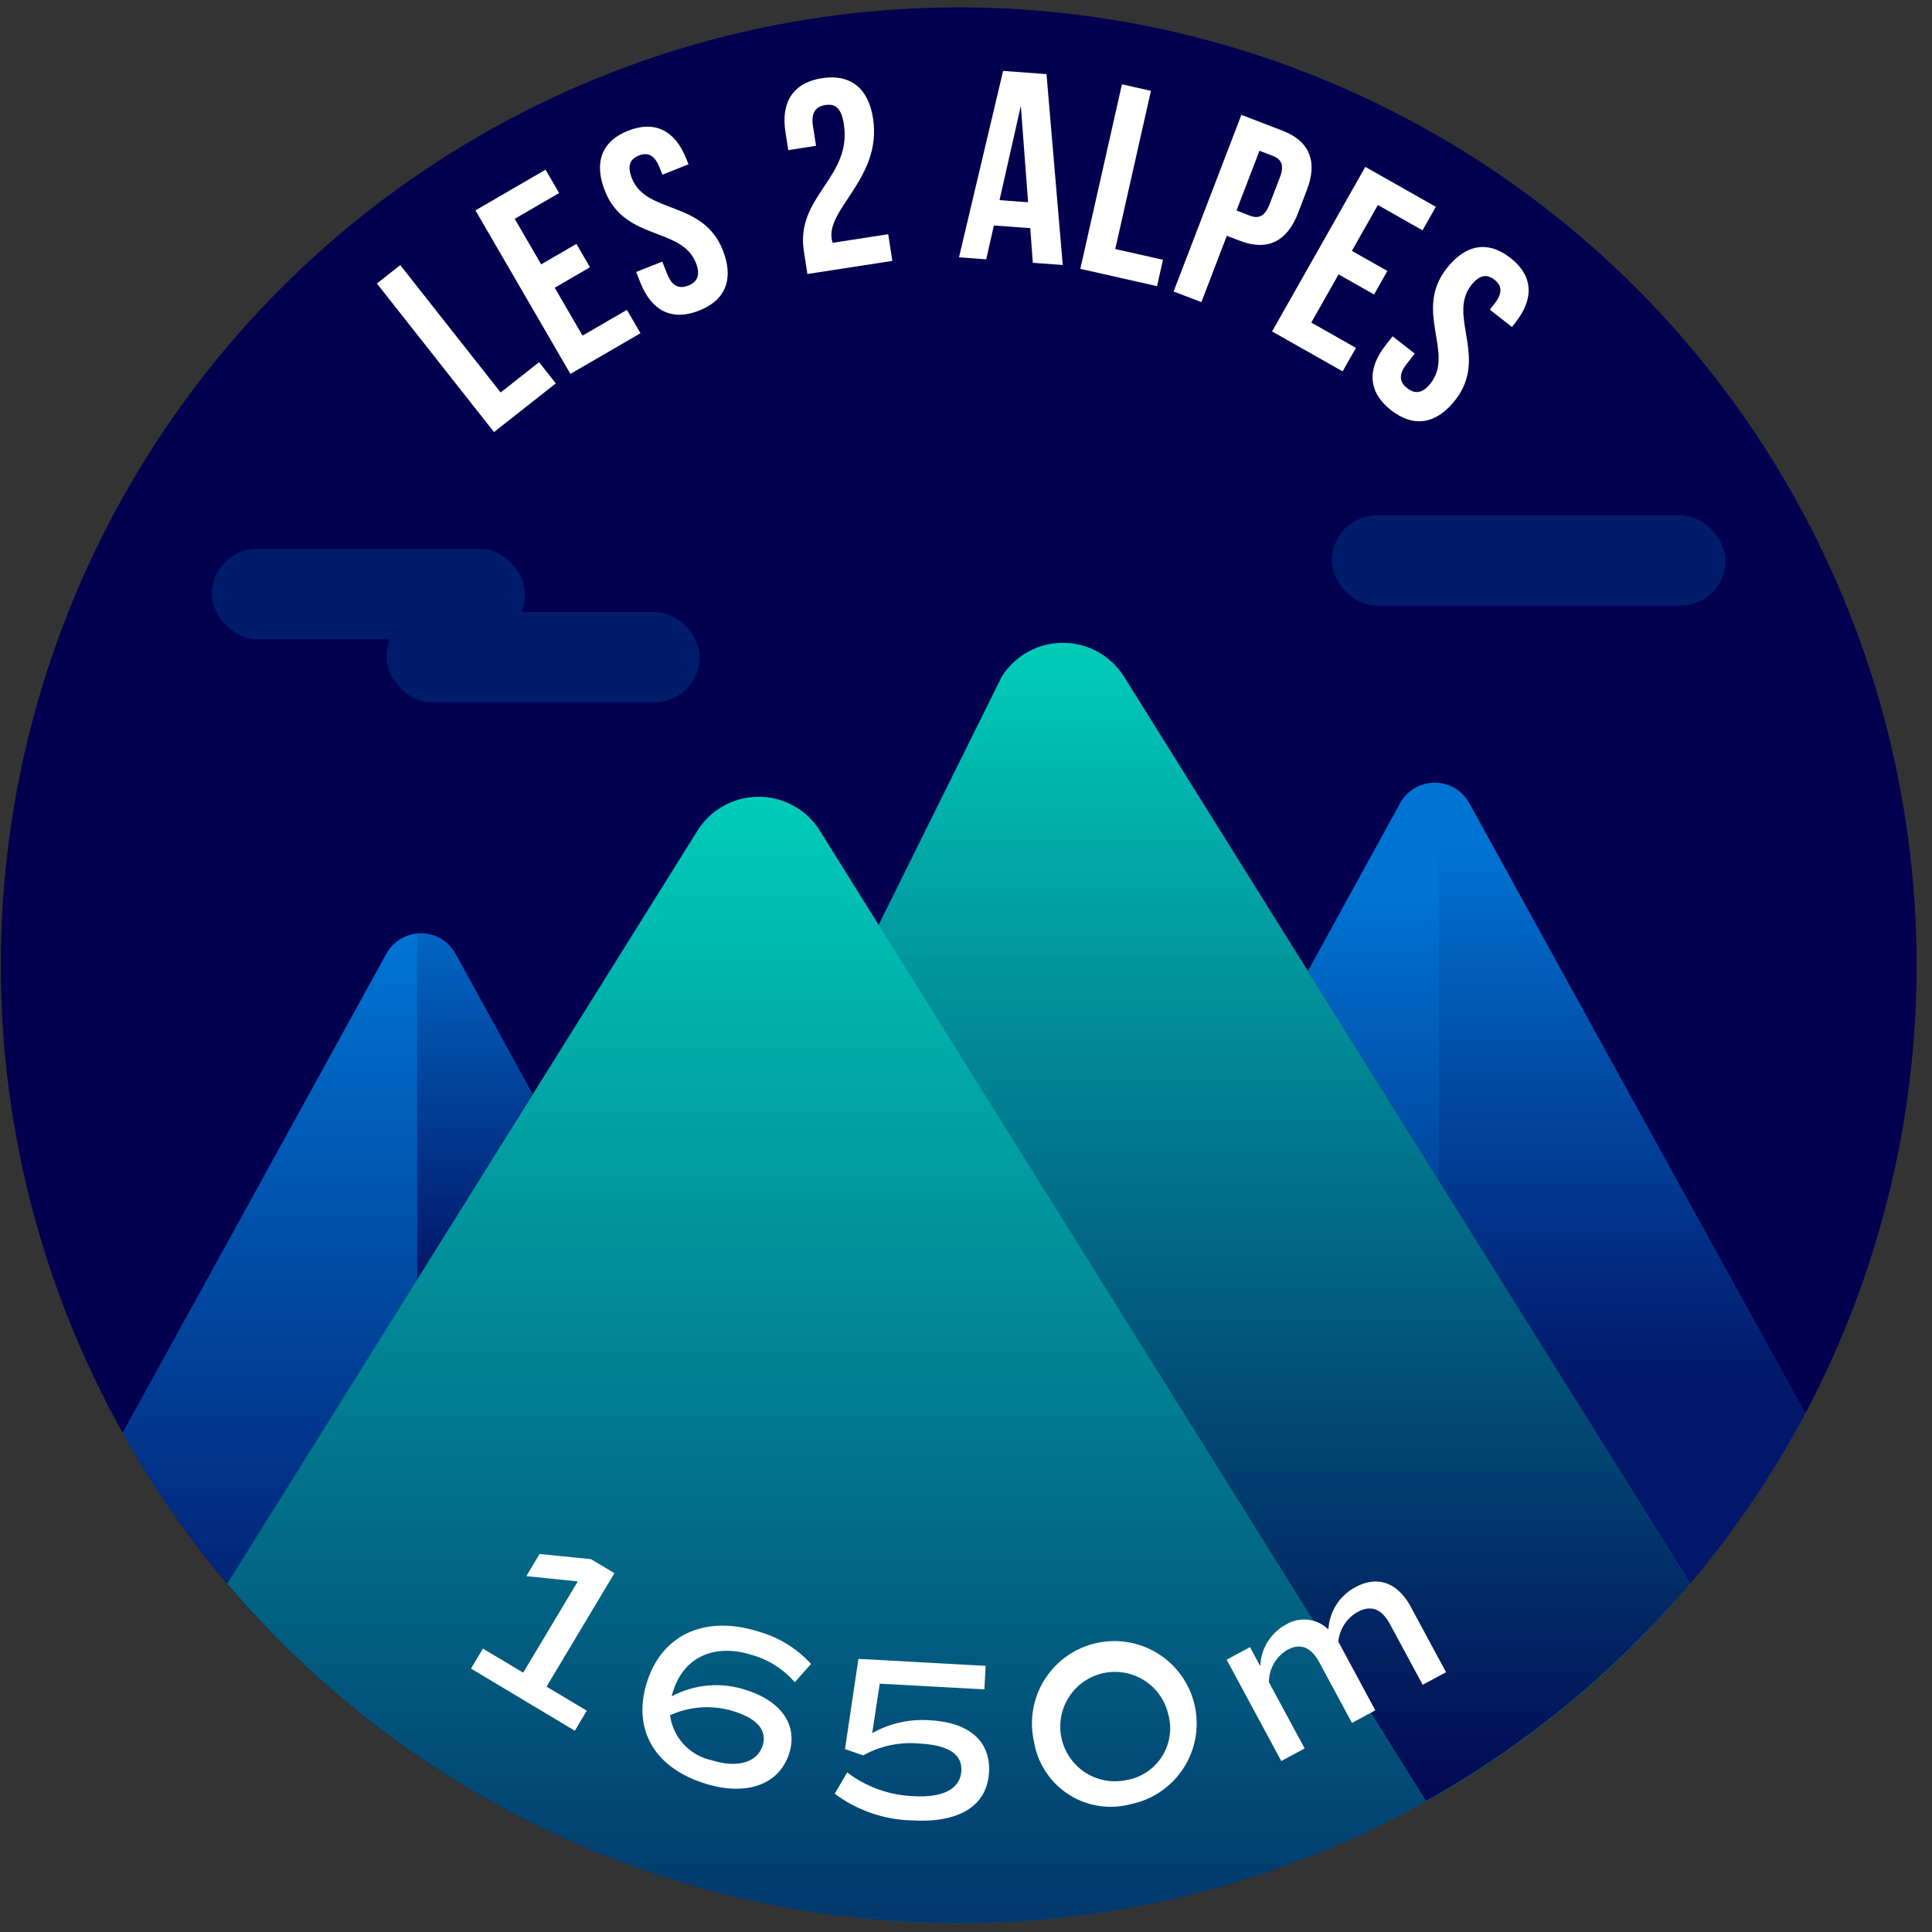
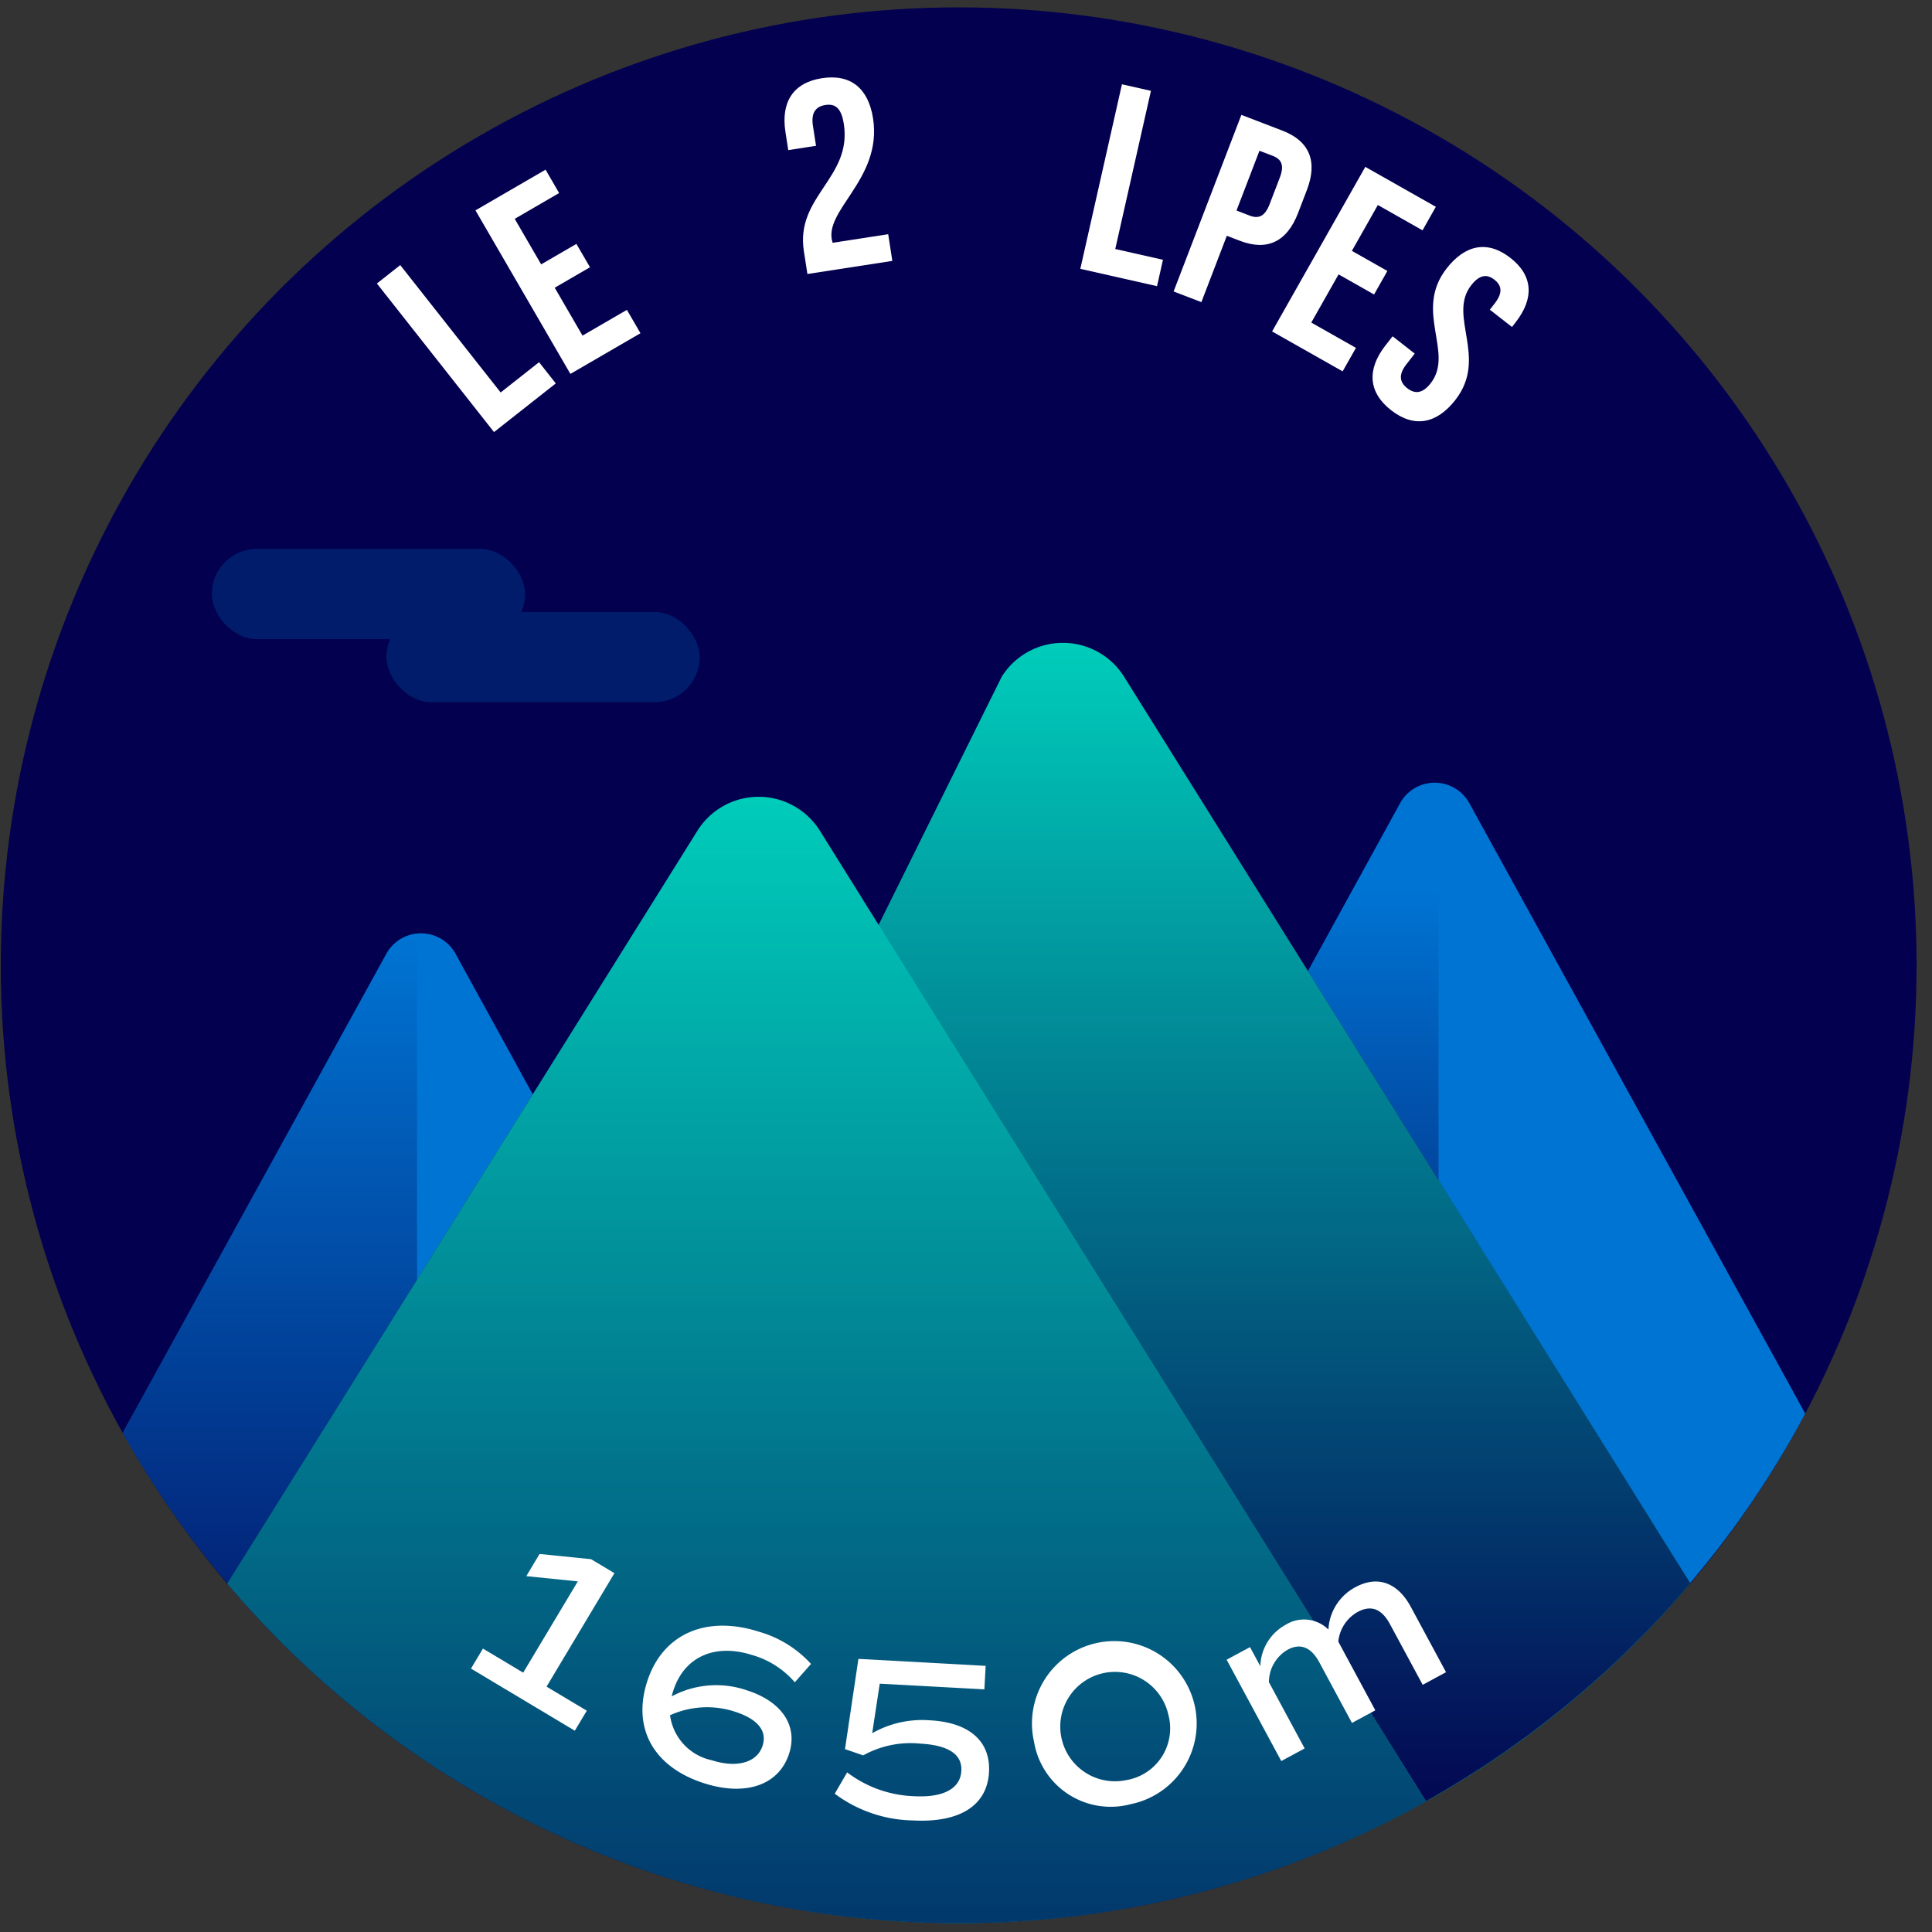
<svg xmlns="http://www.w3.org/2000/svg" xmlns:xlink="http://www.w3.org/1999/xlink" viewBox="0 0 120 120">
  <rect x="0" y="0" width="120" height="120" fill="#333333" stroke="none" />
  <defs>
    <style>.cls-1{fill:#03004f;}.cls-2{fill:#0074d3;}.cls-3{fill:#00d4be;}.cls-4{fill:url(#Dégradé_sans_nom_220);}.cls-5,.cls-8{opacity:0.8;}.cls-5{fill:url(#Dégradé_sans_nom_220-2);}.cls-6{fill:#001c6a;}.cls-7{fill:url(#Dégradé_sans_nom_220-3);}.cls-8{fill:url(#Dégradé_sans_nom_220-4);}.cls-9{fill:url(#Dégradé_sans_nom_220-5);}.cls-10{fill:url(#Dégradé_sans_nom_220-6);}.cls-11{fill:#fff;}</style>
    <linearGradient id="Dégradé_sans_nom_220" x1="16.763" y1="117.006" x2="16.763" y2="58.138" gradientUnits="userSpaceOnUse">
      <stop offset="0" stop-color="#03004f" />
      <stop offset="1" stop-color="#03004f" stop-opacity="0" />
    </linearGradient>
    <linearGradient id="Dégradé_sans_nom_220-2" x1="100.74" y1="85.965" x2="100.74" y2="51.971" xlink:href="#Dégradé_sans_nom_220" />
    <linearGradient id="Dégradé_sans_nom_220-3" x1="85.295" y1="100.236" x2="85.295" y2="55.204" xlink:href="#Dégradé_sans_nom_220" />
    <linearGradient id="Dégradé_sans_nom_220-4" x1="29.497" y1="79.098" x2="29.497" y2="54.241" xlink:href="#Dégradé_sans_nom_220" />
    <linearGradient id="Dégradé_sans_nom_220-5" x1="79.285" y1="114.667" x2="79.285" y2="37.193" xlink:href="#Dégradé_sans_nom_220" />
    <linearGradient id="Dégradé_sans_nom_220-6" x1="51.345" y1="145.833" x2="51.345" y2="45.763" xlink:href="#Dégradé_sans_nom_220" />
  </defs>
  <title>2alpes</title>
  <g id="pastille">
    <circle class="cls-1" cx="59.546" cy="59.954" r="59.497" />
  </g>
  <g id="blocs_variants" data-name="blocs variants">
    <path class="cls-2" d="M33.09,67.973,28.301,59.251a2.454,2.454,0,0,0-4.306-.01L7.621,88.995a59.161,59.161,0,0,0,6.506,9.341Z" />
    <path class="cls-2" d="M104.977,98.325a59.108,59.108,0,0,0,7.15-10.528L91.263,49.886a2.454,2.454,0,0,0-4.306.01L81.236,60.314Z" />
    <path class="cls-3" d="M69.821,42.037a4.483,4.483,0,0,0-7.605,0l-7.643,15.406-3.65-5.844a4.483,4.483,0,0,0-7.605,0L14.115,98.354a59.465,59.465,0,0,0,90.872-.012Z" />
  </g>
  <g id="invariants">
    <path class="cls-4" d="M25.905,79.478V58.001a2.403,2.403,0,0,0-1.91,1.24L7.621,88.995a59.161,59.161,0,0,0,6.506,9.341Z" />
-     <path class="cls-5" d="M104.977,98.325a59.108,59.108,0,0,0,7.15-10.528L91.263,49.886A2.403,2.403,0,0,0,89.353,48.646V73.31Z" />
    <rect class="cls-6" x="24" y="38.012" width="19.462" height="5.607" rx="2.803" ry="2.803" />
    <rect class="cls-6" x="13.154" y="34.09" width="19.462" height="5.607" rx="2.803" ry="2.803" />
-     <rect class="cls-6" x="82.717" y="32.012" width="24.462" height="5.607" rx="2.803" ry="2.803" />
    <path class="cls-7" d="M89.353,73.31V48.646a2.419,2.419,0,0,0-2.396,1.25L81.236,60.314Z" />
-     <path class="cls-8" d="M33.09,67.973,28.301,59.251a2.419,2.419,0,0,0-2.396-1.25V79.478Z" />
    <path class="cls-9" d="M69.821,42.037a4.483,4.483,0,0,0-7.605,0L53.583,55.859l34.987,56.017A59.82,59.82,0,0,0,104.987,98.342Z" />
    <path class="cls-10" d="M59.546,119.451a59.209,59.209,0,0,0,29.029-7.566L50.922,51.599a4.483,4.483,0,0,0-7.605,0L14.115,98.354A59.356,59.356,0,0,0,59.546,119.451Z" />
  </g>
  <g id="typo">
    <path class="cls-11" d="M23.41,17.609l1.45-1.143L31.096,24.377l2.386-1.881,1.039,1.318-3.837,3.023Z" />
    <path class="cls-11" d="M33.612,16.42l2.19-1.271.843,1.451-2.19,1.271,1.727,2.975,2.756-1.6.843,1.451-4.353,2.527-5.896-10.158,4.354-2.527.842,1.451L31.97,13.592Z" />
-     <path class="cls-11" d="M39.014,8.119c1.669-.66,2.922-.002,3.614,1.744l.136.344-1.621.643-.18-.453c-.309-.779-.738-.951-1.284-.736-.546.217-.74.637-.431,1.416.889,2.246,4.409,1.338,5.645,4.457.692,1.748.215,3.092-1.469,3.758-1.686.668-2.953.016-3.646-1.73l-.266-.67,1.623-.643.309.779c.309.779.764.924,1.309.709.546-.217.777-.635.469-1.414-.89-2.246-4.41-1.338-5.646-4.457C36.883,10.119,37.346,8.781,39.014,8.119Z" />
    <path class="cls-11" d="M51.262,6.523c-.581.09-.897.461-.77,1.289l.193,1.244L48.96,9.324l-.175-1.129c-.287-1.857.479-3.062,2.27-3.338,1.791-.277,2.885.641,3.172,2.498.589,3.814-3.173,5.738-2.51,7.725l3.451-.533.256,1.658-5.274.814-.221-1.426c-.528-3.416,3.001-4.539,2.483-7.891C52.25,6.658,51.842,6.434,51.262,6.523Z" />
-     <path class="cls-11" d="M66.009,16.459l-1.858-.137-.16-2.15-2.26-.166-.475,2.102-1.691-.125L62.305,4.404,65,4.604ZM62.082,12.432l1.774.131-.45-5.99Z" />
    <path class="cls-11" d="M69.686,5.236l1.801.406L69.271,15.467l2.963.668-.369,1.639-4.764-1.076Z" />
    <path class="cls-11" d="M81.172,11.805,80.625,13.232c-.674,1.754-1.887,2.385-3.61,1.725l-.815-.312-1.58,4.121-1.725-.662,4.209-10.969,2.539.975C81.365,8.77,81.846,10.051,81.172,11.805ZM78.227,9.363l-1.426,3.713.814.314c.549.209.943.072,1.244-.711l.631-1.645c.301-.783.1-1.148-.449-1.359Z" />
    <path class="cls-11" d="M83.968,15.582l2.204,1.248L85.346,18.291l-2.205-1.248-1.695,2.992,2.774,1.572-.827,1.459-4.381-2.48,5.789-10.221,4.381,2.48-.826,1.461-2.775-1.572Z" />
    <path class="cls-11" d="M93.814,16.018c1.416,1.104,1.482,2.52.325,4l-.228.291-1.375-1.074.299-.383c.517-.662.448-1.119-.015-1.48s-.924-.316-1.44.344c-1.488,1.906,1.078,4.484-.988,7.129-1.156,1.482-2.559,1.75-3.988.635-1.428-1.115-1.508-2.541-.352-4.023l.445-.568,1.375,1.074-.516.662c-.518.662-.412,1.127.051,1.488s.94.352,1.457-.311c1.487-1.904-1.078-4.484.988-7.129C91.01,15.189,92.398,14.912,93.814,16.018Z" />
  </g>
  <g id="altitude">
    <path class="cls-11" d="M36.447,106.254l-.744,1.244-6.449-3.859.743-1.242,2.499,1.494,3.393-5.668-3.2-.326.824-1.377,3.2.324,1.45.869-4.216,7.047Z" />
    <path class="cls-11" d="M49.016,108.912c-.626,1.961-2.688,2.676-5.273,1.852-3.14-1.002-4.479-3.398-3.55-6.309.941-2.949,3.64-4.162,6.942-3.107a6.935,6.935,0,0,1,3.238,2.002l-1.006,1.141a5.477,5.477,0,0,0-2.637-1.691c-2.341-.746-4.24.109-4.913,2.221a2.925,2.925,0,0,0-.095.342,5.853,5.853,0,0,1,4.654-.379C48.557,105.678,49.568,107.18,49.016,108.912Zm-1.65-.482c.298-.934-.318-1.668-1.739-2.121a5.569,5.569,0,0,0-4.009.227,3.306,3.306,0,0,0,2.597,2.797C45.783,109.834,47.032,109.471,47.365,108.43Z" />
    <path class="cls-11" d="M61.429,110.07c-.115,2.1-1.853,3.158-4.733,3a8.343,8.343,0,0,1-4.848-1.66l.77-1.324a7.277,7.277,0,0,0,4.146,1.479c1.802.1,2.886-.453,2.947-1.574.057-1.035-.81-1.596-2.569-1.693a6.041,6.041,0,0,0-3.526.732l-1.132-.389.834-5.605,7.903.434-.08,1.461-6.499-.355-.468,3.076a6.294,6.294,0,0,1,3.603-.799C60.188,106.984,61.534,108.141,61.429,110.07Z" />
    <path class="cls-11" d="M64.226,108.186a5.115,5.115,0,1,1,6.015,3.871A4.826,4.826,0,0,1,64.226,108.186Zm8.336-1.709a3.397,3.397,0,1,0-2.627,4.092A3.259,3.259,0,0,0,72.562,106.477Z" />
    <path class="cls-11" d="M87.631,99.811l2.186,4.053-1.451.783L86.335,100.881c-.513-.951-1.169-1.211-2.008-.76a2.379,2.379,0,0,0-1.202,1.844l2.299,4.266-1.451.783-2.029-3.766c-.514-.951-1.182-1.205-1.971-.779a2.335,2.335,0,0,0-1.158,2.014l2.219,4.115-1.452.783-3.393-6.293,1.452-.783.641,1.189a3.021,3.021,0,0,1,1.568-2.574,2.154,2.154,0,0,1,2.66.293,3.164,3.164,0,0,1,1.682-2.633C85.58,97.832,86.822,98.309,87.631,99.811Z" />
  </g>
</svg>